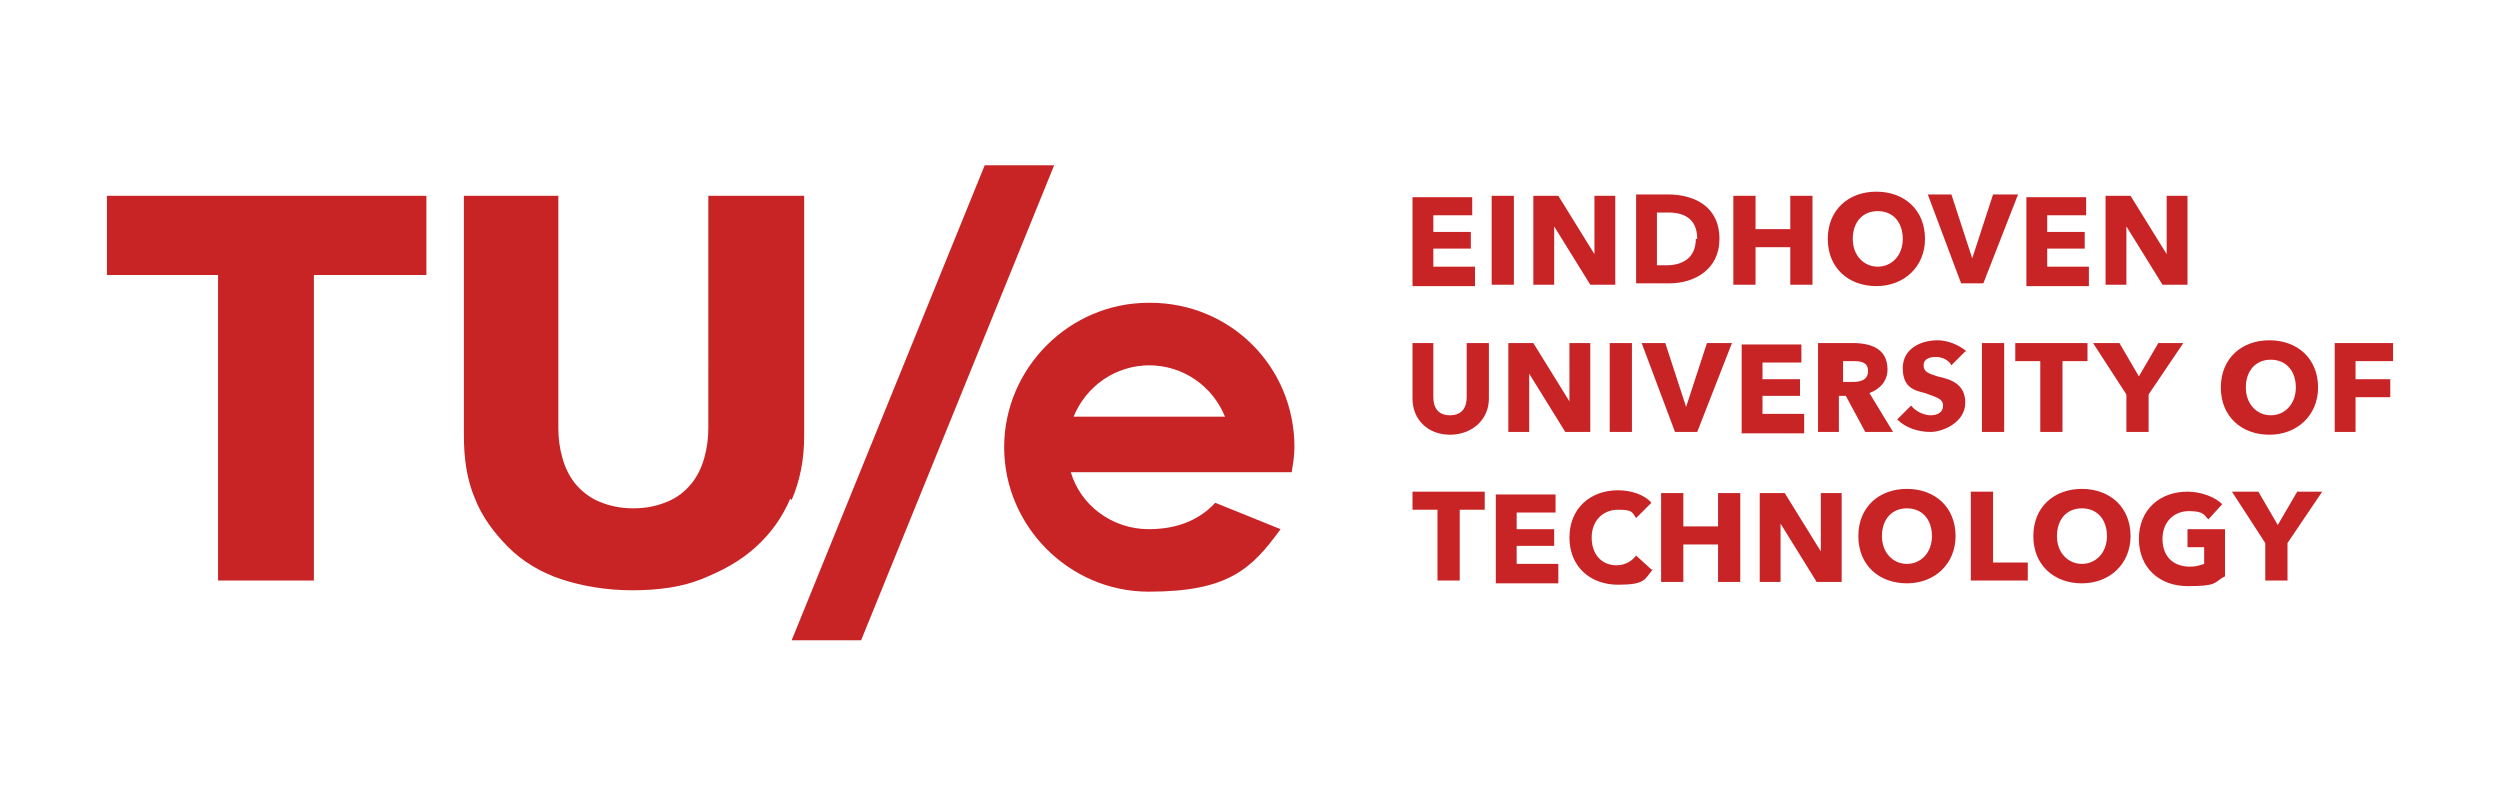
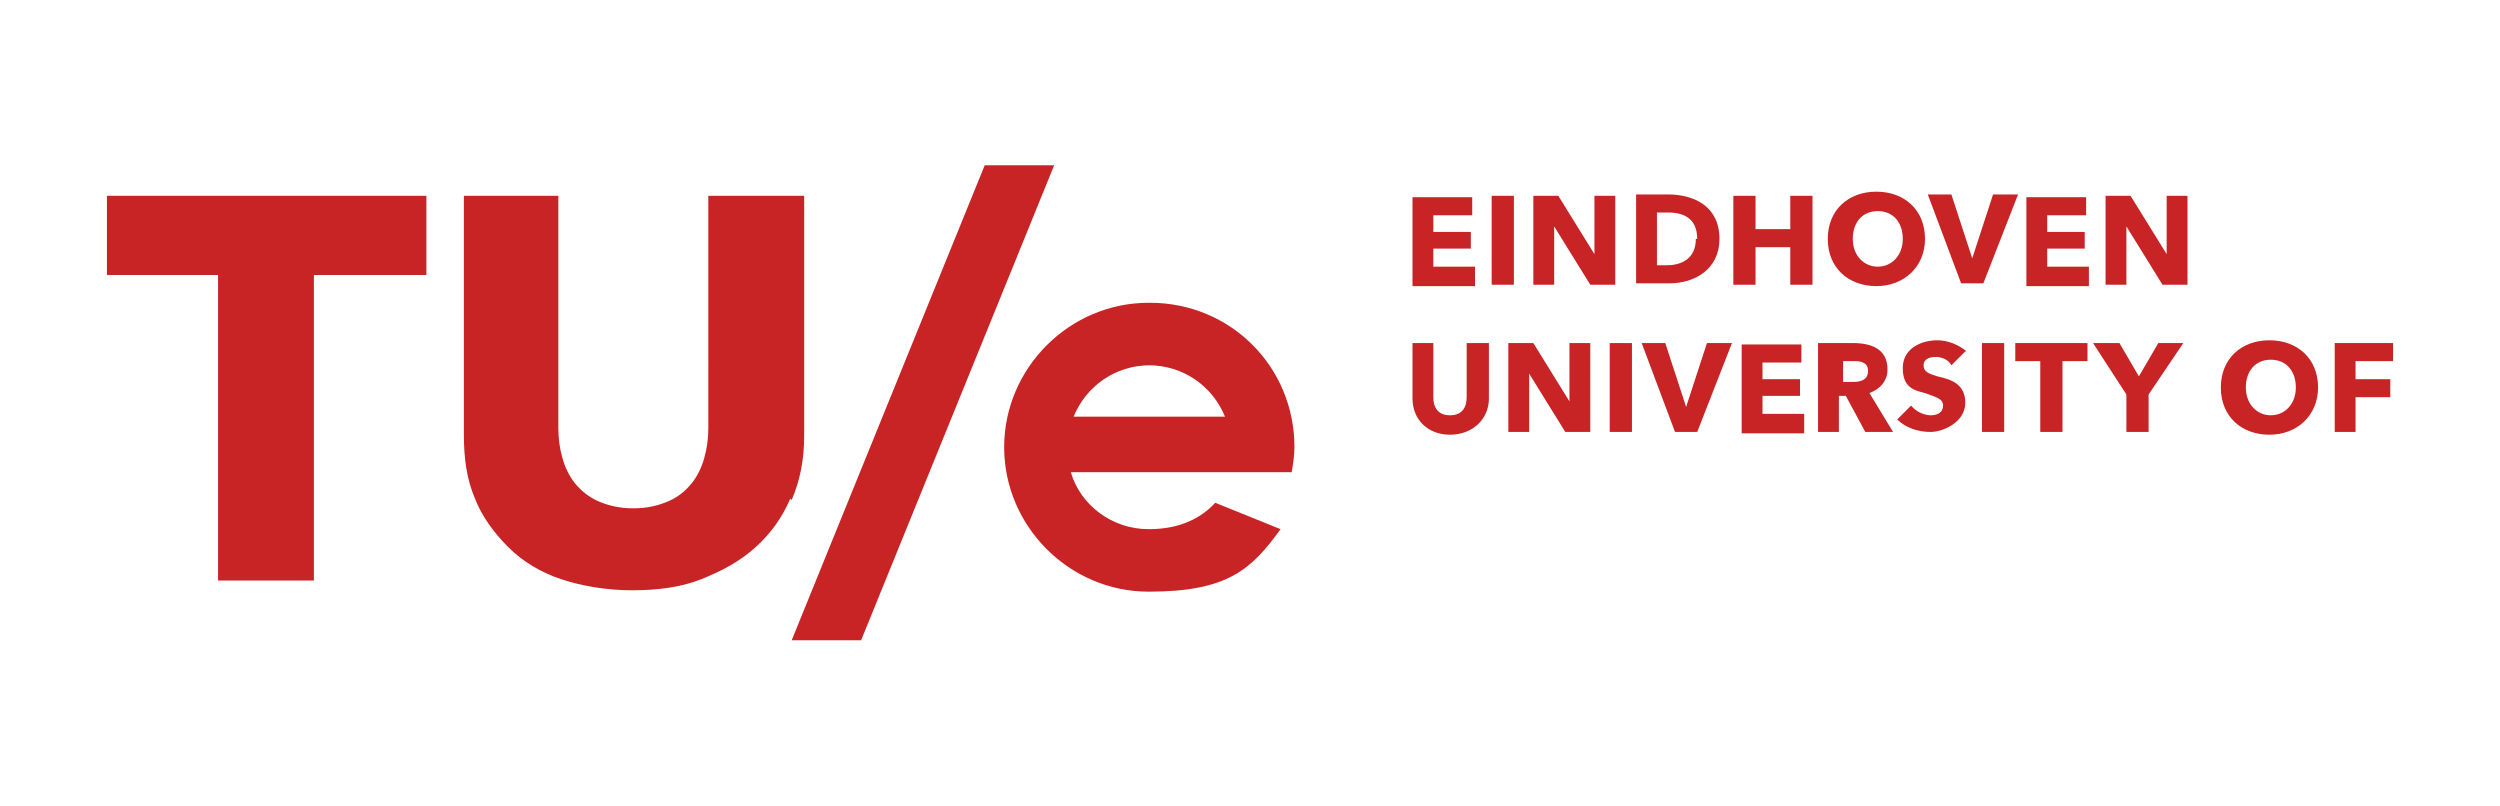
<svg xmlns="http://www.w3.org/2000/svg" id="Laag_1" version="1.1" viewBox="0 0 180 58">
  <defs>
    <style>
      .st0 {
        mask: url(#mask);
      }

      .st1 {
        fill: #fff;
      }

      .st1, .st2, .st3 {
        fill-rule: evenodd;
      }

      .st4 {
        fill: #c82325;
      }

      .st5 {
        mask: url(#mask-1);
      }

      .st2 {
        fill: #11447e;
      }

      .st6 {
        fill: #ab1926;
      }

      .st7 {
        display: none;
      }

      .st8 {
        fill: #1b1a1a;
      }

      .st3 {
        fill: #98172e;
      }
    </style>
    <mask id="mask" x="104.6" y="5.2" width="11.8" height="8.4" maskUnits="userSpaceOnUse">
      <g id="mask-21" data-name="mask-2">
        <polygon id="path-11" data-name="path-1" class="st1" points="104.6 5.2 116.4 5.2 116.4 13.6 104.6 13.6 104.6 5.2" />
      </g>
    </mask>
    <mask id="mask-1" x="26.5" y="46.4" width="62" height="6.3" maskUnits="userSpaceOnUse">
      <g id="mask-41" data-name="mask-4">
        <polygon id="path-31" data-name="path-3" class="st1" points="26.5 46.4 88.6 46.4 88.6 52.8 26.5 52.8 26.5 46.4" />
      </g>
    </mask>
  </defs>
  <g class="st7">
    <g id="mask-4">
      <polygon id="path-3" class="st1" points="26.5 46.4 88.6 46.4 88.6 52.8 26.5 52.8 26.5 46.4" />
    </g>
    <g id="mask-2">
      <polygon id="path-1" class="st1" points="104.6 5.2 116.4 5.2 116.4 13.6 104.6 13.6 104.6 5.2" />
    </g>
    <g id="CRV-OMNI-components">
      <g id="_x5F_CRV-OMNI-_x2F_-_xD83D__xDCF1_-Footer-corporate">
        <g id="Logo">
          <path id="Fill-1" class="st2" d="M43,23.9c0-6.7,5.2-10.8,11.1-10.8s5.5.8,7.3,2.1v4.7c-1.7-1.4-3.9-2.4-6.3-2.4s-6.1,2.2-6.1,6.4,2.6,6.4,6.1,6.4,4.7-1,6.3-2.4v4.7c-1.7,1.3-4.4,2.1-7.3,2.1-6,0-11.1-4.1-11.1-10.8" />
          <path id="Fill-3" class="st3" d="M83.2,34.2h-6.1l-5.4-7.9h-1.5v7.9h-5.6V13.6h9.4c5,0,7.2,3,7.2,6.4s-1.5,5-4,5.8l6,8.5ZM72.6,22.7c2.1,0,3.1-1,3.1-2.7s-1-2.8-3.1-2.8h-2.4v5.5h2.4Z" />
          <polygon id="Fill-5" class="st2" points="93 23.6 97.4 13.5 103.4 13.5 93.2 34.2 92.3 34.2 82.1 13.5 88.7 13.5 93 23.6" />
          <path id="Fill-7" class="st2" d="M124.8,8.2s1.2,1.7,2.9,4c1.4-1.1,2.4-3,2.4-5.1v-1.4s-2.9,1.5-5.5,2.3c0,0,.1.2.2.2" />
          <path id="Fill-9" class="st3" d="M136.4,27c-1,5.9-5.8,7.1-8.7,7.2h-28.8l28.2-7.2-7.6-16.4c-3.2-6.5-9.2-3.2-9.2-3.2,7.1-4.5,11.2-.3,13,2,0,0,13,17.7,13,17.7" />
          <g id="Group-13">
            <g class="st0">
              <path id="Fill-11" class="st2" d="M112.8,9.5c1.9,1,2.9,2,3.6,4.1h-7.4c-2.9-.4-4.8-3.7-4.3-7l.2-1.4s7.1,3.9,7.9,4.3" />
            </g>
          </g>
          <polygon id="Fill-14" class="st3" points="91 46.5 94.1 49.6 91 52.7 92.9 52.7 96 49.6 92.9 46.5 91 46.5" />
          <g id="Group-18">
            <g class="st5">
              <path id="Fill-16" class="st2" d="M29.9,52.7c1.2,0,1.8-.7,1.8-1.7s-.5-1.4-1.2-1.5c.6-.1,1.1-.6,1.1-1.4s-.6-1.6-1.8-1.6h-3.2v6.1h3.3ZM29.5,49h-1.6v-1.3h1.6c.4,0,.7.3.7.7s-.3.7-.7.7h0ZM29.5,51.5h-1.7v-1.4h1.7c.5,0,.8.3.8.7s-.3.7-.8.7h0ZM37,52.7v-1.1h-3v-1.4h3v-1.1h-3v-1.3h3v-1.1h-4.3v6.1h4.3ZM40.7,52.7v-5h1.8v-1.1h-4.9v1.1h1.8v5h1.3ZM46.1,52.7v-5h1.8v-1.1h-4.9v1.1h1.8v5h1.3ZM53,52.7v-1.1h-3v-1.4h3v-1.1h-3v-1.3h3v-1.1h-4.3v6.1h4.3ZM59,52.7l-1.4-2.3c.7-.2,1.3-.7,1.3-1.8s-.8-2-2.1-2h-2.9v6.1h1.3v-2.2h1l1.2,2.2h1.5ZM56.7,49.3h-1.4v-1.7h1.4c.5,0,.9.3.9.8s-.4.8-.9.8h0ZM65.3,52.8c1.4,0,2.1-.7,2.6-1.5l-1.1-.5c-.3.5-.8.9-1.4.9-1.1,0-1.9-.9-1.9-2s.8-2,1.9-2,1.2.4,1.4.9l1.1-.6c-.4-.8-1.2-1.5-2.6-1.5s-3.3,1.3-3.3,3.2,1.4,3.2,3.3,3.2h0ZM71.5,52.8c1.9,0,3.2-1.3,3.2-3.2s-1.4-3.2-3.2-3.2-3.2,1.3-3.2,3.2,1.4,3.2,3.2,3.2h0ZM71.5,51.6c-1.1,0-1.9-.9-1.9-2s.7-2,1.9-2,1.9.9,1.9,2-.7,2-1.9,2h0ZM81.6,52.7l1.7-6.1h-1.5l-1.1,4.4-1.2-4.4h-1l-1.2,4.4-1.1-4.4h-1.5l1.8,6.1h1.4l1.1-4.2,1.1,4.2h1.4ZM86.1,52.8c1.7,0,2.5-.8,2.5-2,0-2.3-3.5-1.6-3.5-2.6s.3-.6.9-.6,1.3.2,1.8.7l.7-1c-.6-.6-1.4-.9-2.4-.9-1.4,0-2.3.8-2.3,1.9,0,2.3,3.5,1.6,3.5,2.6s-.3.7-1.1.7-1.5-.4-1.9-.8l-.7,1c.6.6,1.4,1,2.6,1h0Z" />
            </g>
          </g>
          <path id="Fill-19" class="st2" d="M101.9,52.7c1.2,0,1.8-.7,1.8-1.7s-.5-1.4-1.2-1.5c.6-.1,1.1-.6,1.1-1.4s-.6-1.6-1.8-1.6h-3.2v6.1h3.3ZM101.5,49h-1.6v-1.3h1.6c.4,0,.7.3.7.7s-.3.7-.7.7h0ZM101.6,51.5h-1.7v-1.4h1.7c.5,0,.8.3.8.7s-.3.7-.8.7h0ZM109,52.7v-1.1h-3v-1.4h3v-1.1h-3v-1.3h3v-1.1h-4.3v6.1h4.3ZM112.8,52.7v-5h1.8v-1.1h-4.9v1.1h1.8v5h1.3ZM118.1,52.7v-5h1.8v-1.1h-4.9v1.1h1.8v5h1.3ZM125.1,52.7v-1.1h-3v-1.4h3v-1.1h-3v-1.3h3v-1.1h-4.3v6.1h4.3ZM131.1,52.7l-1.4-2.3c.7-.2,1.3-.7,1.3-1.8s-.8-2-2.1-2h-2.9v6.1h1.3v-2.2h1l1.2,2.2h1.5ZM128.8,49.3h-1.4v-1.7h1.4c.5,0,.9.3.9.8s-.4.8-.9.8h0ZM138.3,52.7v-1.1h-2.6v-5h-1.3v6.1h3.9ZM139.2,52.7h1.3v-6.1h-1.3v6.1ZM143,52.7v-2.5h3v-1.1h-3v-1.3h3v-1.1h-4.3v6.1h1.3ZM151.3,52.7v-1.1h-3v-1.4h3v-1.1h-3v-1.3h3v-1.1h-4.3v6.1h4.3Z" />
        </g>
      </g>
    </g>
  </g>
  <g class="st7">
    <path class="st6" d="M15.9,16.5c.8.2,1.6.4,2.6.8,1.1.6.8,1.5-.9,2.9-.8-.6-1.7-1.2-2.6-1.6,2.1-1.7.7-2.1,0-2.2h0c.3,0,.7,0,1,.1h0ZM3.6,24.2c-.9-.2-1.6-.5-1.1-1.6.3-.4.7-1,1-1.5.6-.7.7-.8,1.3-1.5-.9.9-.8,1.4.3,1.6-.6.9-1.1,1.8-1.5,2.8ZM22.4,19.7c.9.9,1,1,1.4,1.6l.3.4c1.3,2.4-6.7,7-15.5,8.9-.2-1.1-.4-1.9-.5-3.3,8.2-1.8,15.6-6.2,13.6-8.2l.7.6h0ZM2.5,30.8c-1.1-.3-1.6-.5-1.7-1.3v-.4c0-1.3,0-1.3.2-2.1,0-.3.1-.7.2-1,0,.3-.2,1.1,1.5,1.4-.2,1.1-.3,2.2-.2,3.3h0ZM25.8,25.1c.4,1.3.4,1.4.6,2.4v.4c0,3.3-11.5,8.6-19.7,9.1-.5-.9-.8-1.6-1.3-3,8.8-.6,21.1-6.4,20.2-9.6l.2.6h0ZM3.2,34.5c.3.8.6,1.6,1,2.3-.9-.2-1.2-.4-1.6-.9-.7-1.2-.7-1.3-1.2-2.5l-.2-.8c.3.6.6.8,1.8,1.1,0,.2.2.5.2.7ZM26.3,31.8c-.3,1.2-.3,1.3-.6,2l-.3.8c-1.3,2.5-5.1,3.8-7.4,4.7-.2-.6-.3-1.1-.5-2.1,5.2-2,8.5-4.2,8.9-5.9v.5c-.1,0-.1,0-.1,0ZM8.3,40.9c-.4-.1-.5-.1-.9-.3h-.1c-1.1-.8-1.1-.8-1.7-1.3-.3-.3-.6-.6-.9-.8.4.3.6.4,1.3.6.7.7,1.5,1.3,2.3,1.8h0Z" />
    <path class="st8" d="M35.7,34c-2.2-1.9-2.7-4.3-2.7-6.5s.5-4.1,2.6-6c1.6-1.5,3.7-2.3,6.9-2.3s2.2,0,3.2.2c.8.1,1.5.3,2.2.4.2,0,.3.1.3.3s0,.4-.1,1.2c0,.7,0,1.9,0,2.4,0,.3,0,.5-.3.5s-.2-.2-.2-.5c0-.8-.3-1.5-.9-2-.7-.8-2.4-1.3-4.4-1.3s-3.1.5-4.1,1.3c-1.6,1.5-2,3.6-2,5.7,0,5.2,4,7.8,6.9,7.8s3.1-.2,4-1.2c.4-.4.6-1,.8-1.5,0-.3.1-.4.3-.4s.2.2.2.3c0,.3-.3,2.2-.5,2.9-.1.4-.2.5-.6.6-.9.4-2.5.5-3.9.5-3,.1-5.5-.5-7.5-2.3h0ZM49.1,27.8c0-3.7,2.5-8.6,9-8.6s8.8,3.2,8.8,8.2-3.5,9-9.1,9c-6.3,0-8.8-4.7-8.8-8.6h0ZM63.9,28.2c0-4.9-2.8-7.9-6.4-7.9s-5.4,1.4-5.4,6.8,2.5,8.2,6.7,8.2,5.1-.8,5.1-7.1ZM70.4,33.1c0,1.7.3,2.3.8,2.4.4.1.8.2,1.1.2s.4,0,.4.2-.2.2-.5.2c-1.4,0-2.3,0-2.7,0s-1.2,0-2.4,0-.5,0-.5-.2.1-.2.3-.2c.3,0,.7,0,1-.1.6-.2.6-.8.7-2.7l.2-12.9c0-.4,0-.8.3-.8s.4.3.8.7c.3.3,3.6,3.8,6.8,7,1.5,1.5,4.4,4.6,4.8,5h.1l-.2-9.8c0-1.3-.2-1.7-.8-2-.3-.1-.8-.1-1.1-.1s-.4,0-.4-.2c0-.2.2-.2.6-.2,1.1,0,2.2,0,2.6,0s1.1,0,2.2,0,1.8,0,1.8.2-1.5.2-1.7.2-.4,0-.6,0c-.6.2-.8.6-.8,1.9l-.2,13.8c0,.5,0,.7-.3.7s-.5-.2-.8-.5c-1.4-1.3-4.2-4.2-6.5-6.4-2.4-2.4-4.8-5.1-5.2-5.5h0l.3,9.2h0Z" />
    <path class="st8" d="M86.9,25.9c0-3.3,0-3.9,0-4.6,0-.8-.2-1.1-.9-1.2-.2,0-.5,0-.9,0s-2,0-2-.2,1.7-.2,2.1-.2c1.2,0,2.5,0,3.1,0s2,0,3.4,0c2.7,0,6.4,0,8.8,2.5,1.1,1.1,2.1,3,2.1,5.6s-1.2,4.9-2.4,6.1c-1,1-3.3,2.6-7.3,2.6s-1.7,0-2.5-.1-1.6-.1-2.2-.1-.7,0-1.2,0c-.5,0-1.1,0-1.5,0s-.4,0-.4-.2,0-.2.3-.2.6,0,.8,0c.4,0,.5-.6.6-1.2.1-.9.1-2.6.1-4.7v-3.9h0ZM89.7,28.3c0,2.3,0,4,0,4.4,0,.5,0,1.4.2,1.7.3.4,1.1.9,2.9.9s3.7-.4,5-1.6c1.4-1.2,1.8-3.2,1.8-5.4s-1.2-4.6-2.1-5.5c-2-1.9-4.5-2.2-6.2-2.2s-1.2,0-1.4.2c-.2,0-.3.2-.3.4,0,.8,0,2.6,0,4.4v2.8h0ZM104,27.8c0-3.7,2.5-8.6,9-8.6s8.8,3.2,8.8,8.2-3.5,9-9.1,9c-6.3,0-8.8-4.7-8.8-8.6h0ZM118.8,28.2c0-4.9-2.8-7.9-6.4-7.9s-5.4,1.4-5.4,6.8,2.5,8.2,6.7,8.2,5.1-.8,5.1-7.1Z" />
    <path class="st8" d="M123.5,25.9c0-3.3,0-3.9,0-4.6,0-.8-.2-1.1-.9-1.2-.3,0-.6,0-.9,0-.2,0-.4,0-.4-.2s.2-.2.5-.2c1.2,0,2.5,0,3,0,.8,0,2.4,0,3.1,0,1.4,0,2.9.1,4,.9.6.4,1.5,1.5,1.5,3s-.7,3.1-2.9,4.9c1.9,2.4,3.5,4.4,4.7,5.8,1.2,1.3,2.1,1.4,2.4,1.5.2,0,.4,0,.6,0s.3,0,.3.2c0,.2-.2.2-.4.2h-2.1c-1.2,0-1.8-.1-2.3-.4-.9-.5-1.8-1.5-3-3.2-.9-1.2-1.9-2.7-2.2-3-.1-.2-.3-.2-.4-.2h-1.9c-.1,0-.2,0-.2.1v.3c0,2,0,3.8.1,4.7,0,.6.2,1.1.9,1.2.3,0,.8,0,1.1,0s.3,0,.3.2c0,.2-.2.2-.4.2-1.3,0-2.9,0-3.2,0s-1.8,0-2.7,0-.4,0-.4-.2,0-.2.3-.2.6,0,.8,0c.4,0,.5-.6.6-1.2.1-.9.1-2.6.1-4.7v-3.8h0ZM126.1,27.6c0,.2,0,.3.2.4.5.2,1.1.2,1.7.2.9,0,1.2,0,1.6-.4.6-.5,1.3-1.5,1.3-3.3,0-3.1-2-4-3.3-4s-.9,0-1.2,0c-.2,0-.2.1-.2.3v6.7Z" />
    <path class="st6" d="M143.2,24.7c.7,0,1.3.1,1.8.3.5.2.8.4,1,.8s.3.6.4.8c0,.2.1.4.1.7v6.1c0,.4,0,.7-.2,1s-.3.6-.5.9c-.2.3-.6.5-1.1.7s-1.1.2-1.8.2-1.5-.1-2.3-.3v-1.1c.7.2,1.4.3,2.2.3s1,0,1.3-.1c.4-.1.6-.2.8-.4.2-.2.3-.3.3-.5,0-.2,0-.4,0-.6v-.8c-.6.2-1.3.3-1.9.3-.4,0-.7,0-1-.1-.3,0-.6-.2-1-.4s-.6-.4-.9-.7c-.2-.3-.4-.7-.6-1.1s-.2-1-.2-1.7.1-1.6.3-2.2.5-1,.9-1.3c.3-.3.7-.4,1.1-.6.3-.1.7-.2,1.1-.2h0ZM145.3,31.4v-4.2c0-.9-.7-1.4-2-1.4s-.5,0-.8.1-.5.2-.7.4c-.3.2-.4.5-.6,1-.1.4-.2,1-.2,1.6s0,1.1.2,1.5.3.7.6.9c.3.2.5.3.8.4.3,0,.5.1.9.1.7,0,1.3-.1,1.9-.4h0ZM152.7,25.8c-.9,0-1.9.2-2.8.4v6.8h-1.2v-7.5c1.2-.5,2.5-.8,4-.8v1.1ZM156.2,24.9c.4-.1.9-.2,1.3-.2s.9,0,1.3.2c.4.1.8.3,1.2.6.4.3.7.7.9,1.3s.3,1.3.3,2.1-.1,1.5-.3,2.1-.5,1-.9,1.3c-.4.3-.8.5-1.2.6s-.9.2-1.3.2-.9,0-1.3-.2-.8-.3-1.2-.6c-.4-.3-.7-.7-.9-1.3-.3-.6-.4-1.3-.4-2.1s.1-1.5.3-2.1c.2-.6.5-1,.9-1.3.4-.3.8-.5,1.2-.6ZM155.5,31.3c.4.5,1.1.8,2,.8s1.6-.2,2-.7c.4-.5.6-1.3.6-2.4s-.2-1.9-.6-2.4c-.4-.5-1.1-.7-2-.7s-1.6.3-2,.8c-.4.5-.6,1.3-.6,2.4s.2,1.8.6,2.3h0ZM169,24.9h1.2v4.7c0,1.1-.3,2-.9,2.6s-1.4.9-2.5.9-1.9-.3-2.5-.9c-.6-.6-.9-1.5-.9-2.6v-4.7h1.2v4.8c0,.8.2,1.4.5,1.8s.9.6,1.7.6,1.3-.2,1.7-.6.5-1,.5-1.8v-4.8h0ZM175.7,24.7c.3,0,.6,0,.9,0s.6.2.9.4.6.4.9.7c.2.3.4.7.6,1.3.2.5.3,1.2.3,1.9s-.1,1.5-.3,2.1c-.2.6-.5,1-.9,1.3s-.8.5-1.2.6c-.4.1-.8.2-1.3.2-.7,0-1.4-.1-2-.3v3.2h-1.2v-8.8c0-.2,0-.4.1-.7s.2-.5.4-.8c.2-.3.5-.6,1-.8s1.1-.3,1.8-.3h0ZM175.5,32c.9,0,1.6-.2,1.9-.7.4-.5.6-1.2.6-2.3s0-1.2-.2-1.7c-.2-.5-.4-.8-.6-1s-.5-.3-.8-.4-.5-.1-.8-.1c-1.5,0-2.2.5-2.2,1.5v4.4c.6.3,1.3.4,2,.4Z" />
  </g>
  <g id="layer1">
    <path class="st4" d="M22.6,19.8v22h-6.9v-22H7.7v-5.7h23v5.7h-8ZM56.9,35.9c-.6,1.4-1.4,2.5-2.5,3.5-1.1,1-2.4,1.7-3.9,2.3-1.5.6-3.2.8-5,.8s-3.6-.3-5.1-.8-2.8-1.3-3.8-2.3c-1-1-1.9-2.2-2.4-3.5-.6-1.4-.8-2.9-.8-4.6V14.1h6.8v16.7c0,.8.1,1.5.3,2.2.2.7.5,1.3.9,1.8.4.5,1,1,1.7,1.3s1.5.5,2.5.5,1.8-.2,2.5-.5c.7-.3,1.2-.7,1.7-1.3.4-.5.7-1.1.9-1.8.2-.7.3-1.4.3-2.2V14.1h6.9v17.3c0,1.7-.3,3.2-.9,4.6ZM62,46.1l13.9-34.2h-5l-13.9,34.2h5ZM82.7,21.8c-5.7,0-10.4,4.7-10.4,10.4s4.7,10.4,10.4,10.4,7.4-1.6,9.5-4.5l-4.7-1.9c-1.3,1.4-3,1.9-4.8,1.9-2.6,0-4.9-1.7-5.6-4.1h15.9c.1-.6.2-1.2.2-1.8,0-5.8-4.6-10.4-10.4-10.4ZM82.7,26.3c2.5,0,4.6,1.5,5.5,3.7h-10.9c.9-2.2,3-3.7,5.5-3.7Z" />
    <path class="st4" d="M106.2,20.5v-1.3h-3v-1.3h2.7v-1.2h-2.7v-1.2h2.8v-1.3h-4.3v6.4h4.5ZM109,20.5v-6.4h-1.6v6.4h1.6ZM116.3,20.5v-6.4h-1.5v4.2s0,0,0,0l-2.6-4.2h-1.8v6.4h1.5v-4.2s0,0,0,0l2.6,4.2h1.8ZM123.8,17.2c0-2.4-1.9-3.2-3.7-3.2h-2.3v6.4h2.4c1.8,0,3.6-1,3.6-3.2h0ZM122.1,17.2c0,1.4-1,1.9-2.1,1.9h-.7v-3.8h.8c1.1,0,2.1.4,2.1,1.9ZM130.5,20.5v-6.4h-1.6v2.4h-2.5v-2.4h-1.6v6.4h1.6v-2.7h2.5v2.7h1.6ZM138.6,17.2c0-2.1-1.5-3.4-3.5-3.4s-3.5,1.3-3.5,3.4,1.5,3.4,3.5,3.4,3.5-1.4,3.5-3.4ZM137,17.2c0,1.2-.8,2-1.8,2s-1.8-.8-1.8-2,.7-2,1.8-2,1.8.8,1.8,2ZM145.2,14h-1.7l-1.5,4.6h0l-1.5-4.6h-1.7l2.4,6.4h1.6l2.5-6.4ZM150.4,20.5v-1.3h-3v-1.3h2.7v-1.2h-2.7v-1.2h2.8v-1.3h-4.3v6.4h4.5ZM157.5,20.5v-6.4h-1.5v4.2s0,0,0,0l-2.6-4.2h-1.8v6.4h1.5v-4.2s0,0,0,0l2.6,4.2h1.8Z" />
    <path class="st4" d="M107.2,28.7v-4h-1.6v3.9c0,.7-.3,1.3-1.2,1.3s-1.2-.6-1.2-1.3v-3.9h-1.5v4c0,1.5,1.1,2.6,2.7,2.6s2.8-1.1,2.8-2.6ZM114.5,31.1v-6.4h-1.5v4.2s0,0,0,0l-2.6-4.2h-1.8v6.4h1.5v-4.2s0,0,0,0l2.6,4.2h1.8ZM117.5,31.1v-6.4h-1.6v6.4h1.6ZM124.6,24.7h-1.7l-1.5,4.6h0l-1.5-4.6h-1.7l2.4,6.4h1.6l2.5-6.4ZM129.9,31.1v-1.3h-3v-1.3h2.7v-1.2h-2.7v-1.2h2.8v-1.3h-4.3v6.4h4.5ZM136.3,31.1l-1.7-2.8c.8-.3,1.3-.9,1.3-1.7,0-1.5-1.2-1.9-2.5-1.9h-2.5v6.4h1.5v-2.6h.5l1.4,2.6h1.8ZM134.5,26.7c0,.7-.6.8-1.1.8h-.7v-1.5h.8c.5,0,1,.1,1,.7h0ZM141.6,25.3c-.6-.5-1.4-.8-2.1-.8-1.2,0-2.5.6-2.5,2s.8,1.6,1.6,1.8c.8.3,1.3.4,1.3.9s-.4.7-.9.7-1.1-.3-1.4-.7l-1,1c.6.6,1.5.9,2.4.9s2.5-.7,2.5-2.1-1.1-1.7-2-1.9c-.6-.2-1-.3-1-.8s.5-.6.9-.6.9.2,1.1.6l1-1ZM144.3,31.1v-6.4h-1.6v6.4h1.6ZM150.3,26v-1.3h-5.2v1.3h1.8v5.1h1.6v-5.1h1.8ZM157.2,24.7h-1.8l-1.4,2.4-1.4-2.4h-1.9l2.4,3.7v2.7h1.6v-2.7l2.5-3.7ZM166.9,27.9c0-2.1-1.5-3.4-3.5-3.4s-3.5,1.3-3.5,3.4,1.5,3.4,3.5,3.4,3.5-1.4,3.5-3.4ZM165.3,27.9c0,1.2-.8,2-1.8,2s-1.8-.8-1.8-2,.7-2,1.8-2,1.8.8,1.8,2ZM172.3,26v-1.3h-4.2v6.4h1.5v-2.5h2.5v-1.3h-2.5v-1.3h2.7Z" />
-     <path class="st4" d="M106.9,36.7v-1.3h-5.2v1.3h1.8v5.1h1.6v-5.1h1.8ZM112.2,41.9v-1.3h-3v-1.3h2.7v-1.2h-2.7v-1.2h2.8v-1.3h-4.3v6.4h4.5ZM118.9,41l-1.1-1c-.3.4-.8.7-1.4.7-1.1,0-1.8-.8-1.8-2s.8-2,1.9-2,1,.2,1.3.6l1.1-1.1c-.5-.6-1.5-.9-2.4-.9-2,0-3.5,1.3-3.5,3.4s1.5,3.4,3.5,3.4,1.9-.4,2.5-1.1ZM125.3,41.9v-6.4h-1.6v2.4h-2.5v-2.4h-1.6v6.4h1.6v-2.7h2.5v2.7h1.6ZM132.6,41.9v-6.4h-1.5v4.2s0,0,0,0l-2.6-4.2h-1.8v6.4h1.5v-4.2s0,0,0,0l2.6,4.2h1.8ZM140.8,38.6c0-2.1-1.5-3.4-3.5-3.4s-3.5,1.3-3.5,3.4,1.5,3.4,3.5,3.4,3.5-1.4,3.5-3.4ZM139.1,38.6c0,1.2-.8,2-1.8,2s-1.8-.8-1.8-2,.7-2,1.8-2,1.8.8,1.8,2ZM146,41.9v-1.4h-2.5v-5.1h-1.6v6.4h4.1ZM153.4,38.6c0-2.1-1.5-3.4-3.5-3.4s-3.5,1.3-3.5,3.4,1.5,3.4,3.5,3.4,3.5-1.4,3.5-3.4ZM151.7,38.6c0,1.2-.8,2-1.8,2s-1.8-.8-1.8-2,.7-2,1.8-2,1.8.8,1.8,2ZM160.2,41.5v-3.4h-2.7v1.3h1.2v1.2c-.3.1-.6.2-1,.2-1.3,0-2-.8-2-2s.8-2,1.9-2,1.1.3,1.4.6l1-1.1c-.5-.5-1.5-.9-2.5-.9-2,0-3.5,1.3-3.5,3.4s1.5,3.4,3.5,3.4,1.9-.2,2.5-.6h0ZM167.2,35.4h-1.8l-1.4,2.4-1.4-2.4h-1.9l2.4,3.7v2.7h1.6v-2.7l2.5-3.7Z" />
  </g>
</svg>